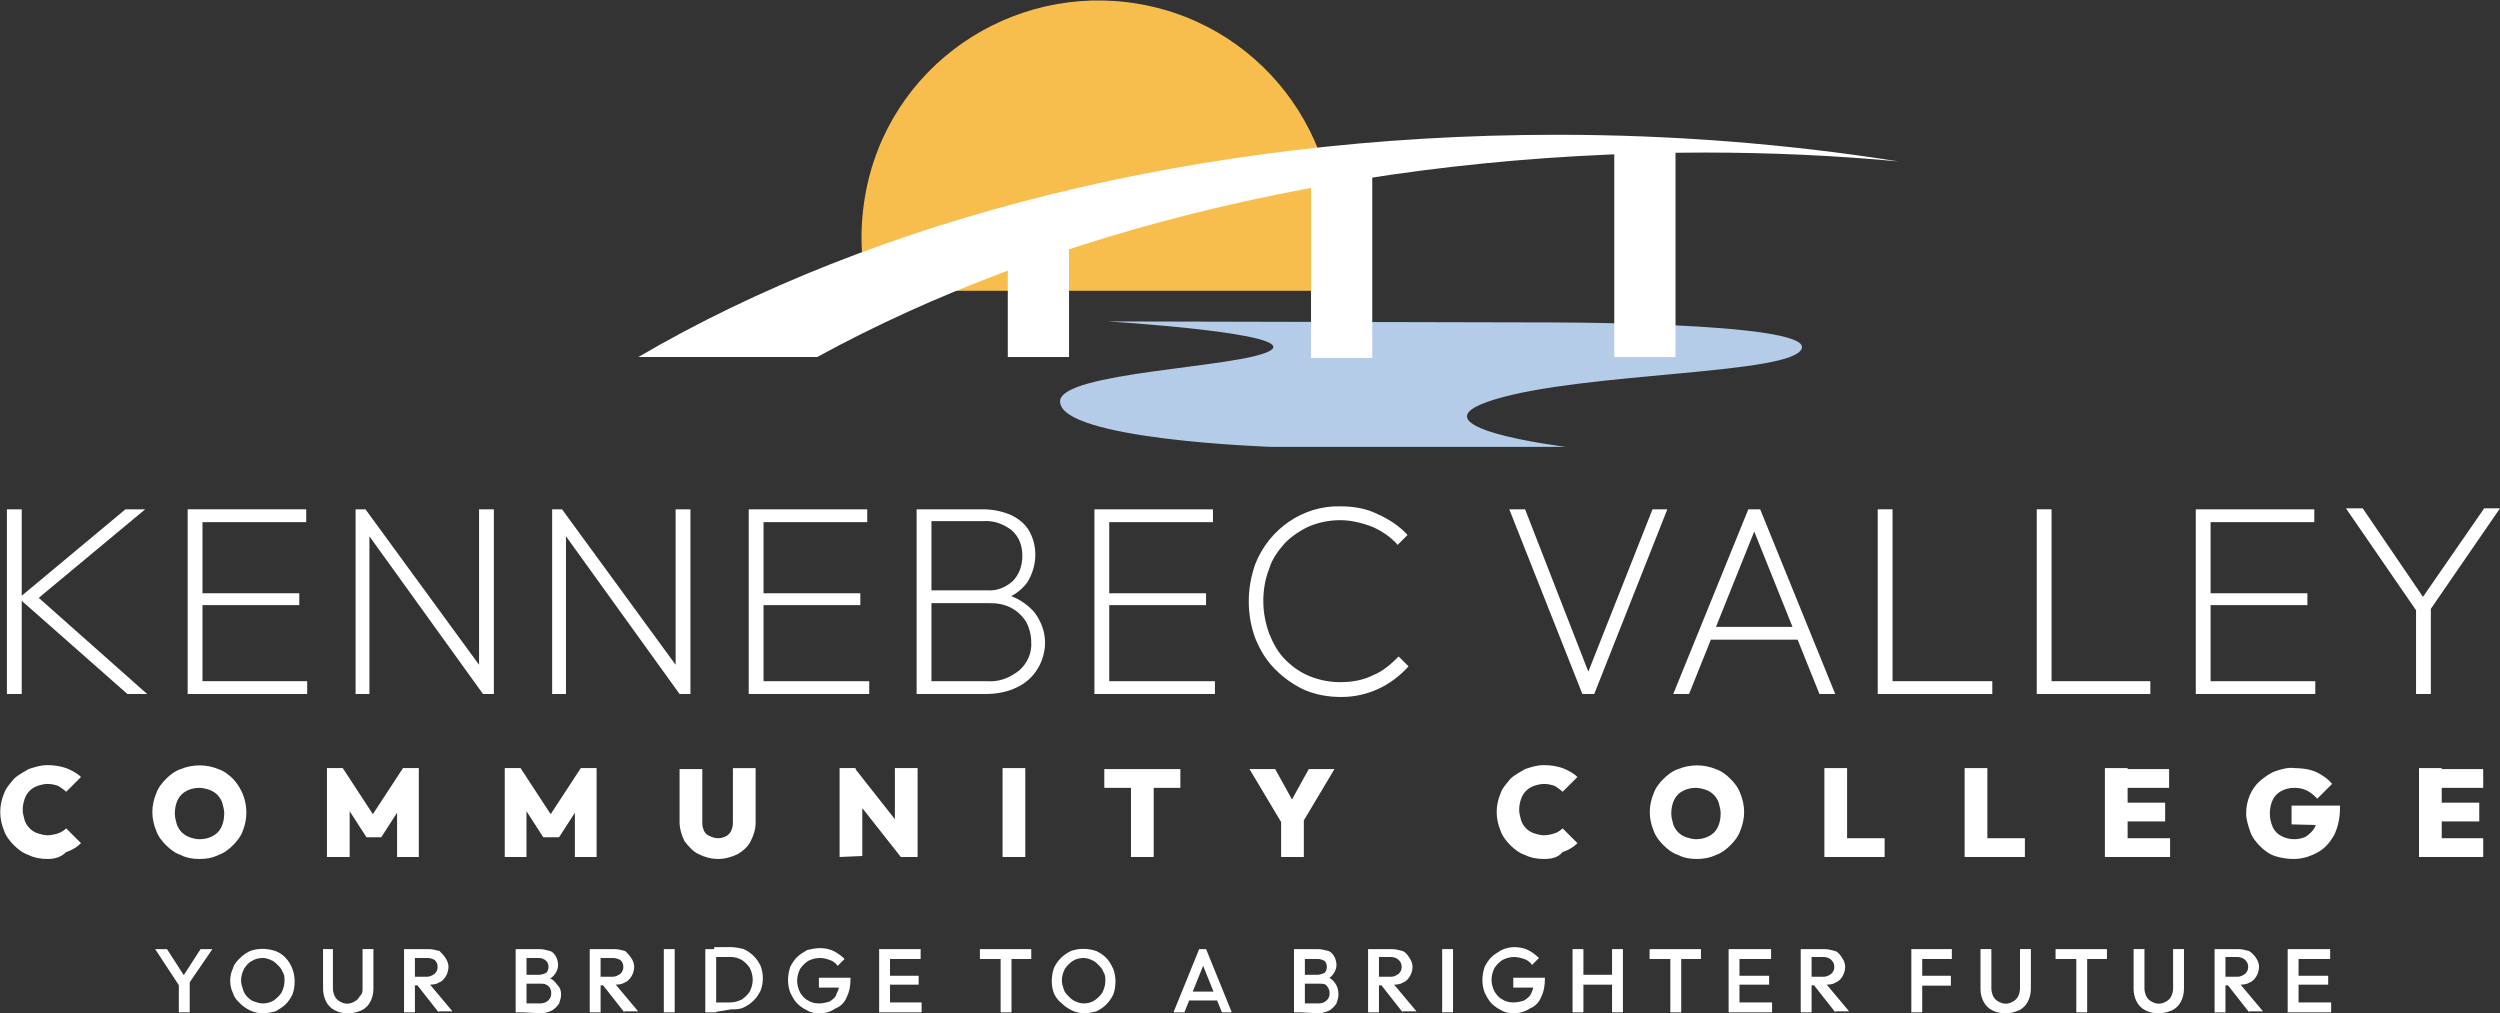
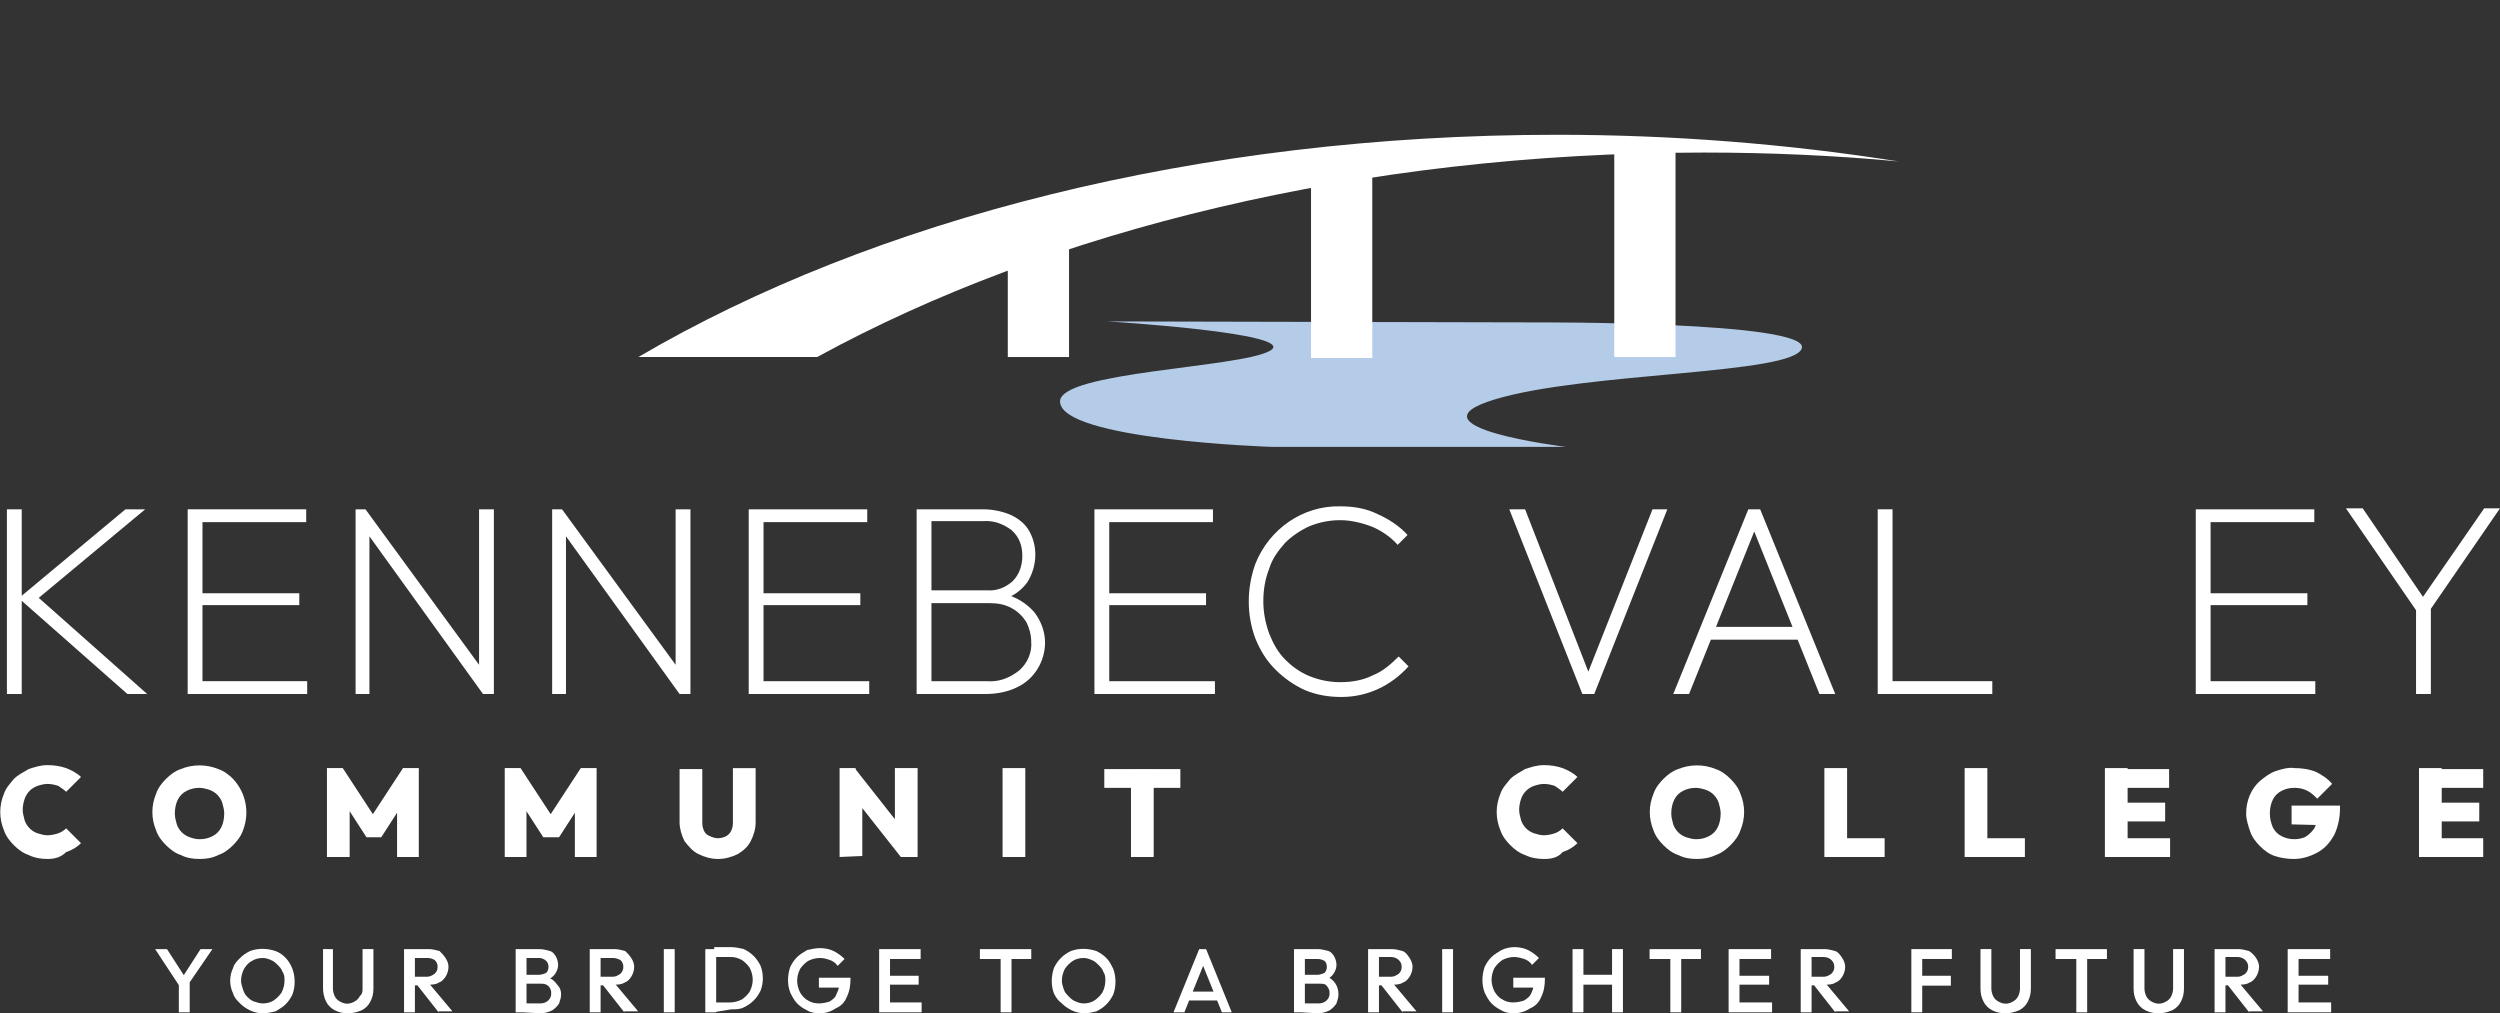
<svg xmlns="http://www.w3.org/2000/svg" version="1.1" id="Layer_1" x="0px" y="0px" viewBox="0 0 253.1 102.6" style="enable-background:new 0 0 253.1 102.6;" xml:space="preserve">
  <rect x="0" y="0" width="253.1" height="102.6" fill="#333333" stroke="none" />
  <style type="text/css">
	.st0{fill-rule:evenodd;clip-rule:evenodd;fill:#F8BE4D;}
	.st1{fill-rule:evenodd;clip-rule:evenodd;fill:#B5CCE8;}
	.st2{fill-rule:evenodd;clip-rule:evenodd;fill:#FFFFFF;}
	.st3{fill:#FFFFFF;}
</style>
  <g id="KVCC_Logo" transform="translate(-102.28 -196.36)">
-     <path id="Path_132" class="st0" d="M236.8,225.7c3-12.9-5.1-25.8-18-28.7s-25.8,5.1-28.7,18c-0.4,1.8-0.6,3.6-0.6,5.4   c0,1.8,0.2,3.6,0.6,5.4H236.8L236.8,225.7z" />
    <path id="Path_133" class="st1" d="M214.4,228.9c0,0,19.8,1.2,16.4,3c-3.1,1.7-21.2,2.1-21.2,5.1c0,3.9,21.4,4.6,21.4,4.6h29.8   c0,0-16.4-2-7.2-4.8s30.4-2.5,31.1-5.2s-26.6-2.6-26.6-2.6L214.4,228.9L214.4,228.9z" />
    <g id="Group_357" transform="translate(166.909 210.005)">
      <path id="Path_134" class="st2" d="M93,0c11.6,0,23.2,0.9,34.6,2.7c-6.4-0.6-13-0.9-19.7-0.9c-34.8,0-66.4,7.9-89.8,20.7H0    C23.7,8.6,56.6,0,93,0L93,0z" />
      <rect id="Rectangle_247" x="37.4" y="8.8" class="st3" width="6.2" height="13.7" />
      <rect id="Rectangle_248" x="68.1" y="1.6" class="st3" width="6.2" height="21" />
      <rect id="Rectangle_249" x="98.8" y="1.1" class="st3" width="6.2" height="21.4" />
    </g>
    <g id="Group_358" transform="translate(102.28 247.622)">
      <path id="Path_135" class="st3" d="M0.7,19V0.3h1.5V19H0.7z M12.9,19l-11-9.7l10.8-9h2L3.4,9.7V8.8L14.9,19L12.9,19L12.9,19z" />
      <path id="Path_136" class="st3" d="M19,19V0.3h1.5V19H19z M19.9,1.6V0.3H31v1.3L19.9,1.6z M19.9,10V8.8h10.4V10L19.9,10z M19.9,19    v-1.3h11.2V19L19.9,19z" />
      <path id="Path_137" class="st3" d="M36,19V0.3h1l0.4,1.8V19L36,19L36,19z M48.9,19L36.8,2.2L37,0.3L49.2,17L48.9,19L48.9,19z     M48.9,19l-0.4-1.7v-17h1.5V19H48.9z" />
      <path id="Path_138" class="st3" d="M55.9,19V0.3h1l0.4,1.8V19L55.9,19L55.9,19z M68.8,19L56.7,2.2l0.2-1.9L69.1,17L68.8,19    L68.8,19z M68.8,19l-0.4-1.7v-17h1.5V19H68.8z" />
      <path id="Path_139" class="st3" d="M75.8,19V0.3h1.5V19H75.8z M76.7,1.6V0.3h11.1v1.3L76.7,1.6z M76.7,10V8.8h10.4V10L76.7,10z     M76.7,19v-1.3H88V19L76.7,19z" />
      <path id="Path_140" class="st3" d="M92.8,19V0.3h1.5V19H92.8z M93.7,19v-1.3h6.2c1.2,0.1,2.3-0.3,3.3-1.1c0.8-0.7,1.3-1.8,1.2-2.9    c0-0.7-0.2-1.4-0.5-2c-0.4-0.6-0.9-1.1-1.5-1.4c-0.7-0.4-1.5-0.5-2.2-0.5h-6.5V8.5h6.2c1,0.1,1.9-0.3,2.6-0.9c0.7-0.7,1-1.6,1-2.6    c0-1-0.3-1.9-1.1-2.6c-0.8-0.6-1.8-1-2.9-0.9h-5.9V0.3h5.9c1,0,2,0.2,2.9,0.6c0.8,0.4,1.4,0.9,1.8,1.6c0.9,1.6,0.8,3.6-0.2,5.2    c-0.6,0.8-1.4,1.4-2.4,1.7l0.2-0.5c1.1,0.3,2.1,0.9,2.9,1.8c0.7,0.9,1.1,2,1.1,3.1c0,1.9-1.1,3.7-2.8,4.5c-1,0.5-2.1,0.7-3.3,0.7    L93.7,19L93.7,19z" />
      <path id="Path_141" class="st3" d="M110.8,19V0.3h1.5V19H110.8z M111.7,1.6V0.3h11.1v1.3L111.7,1.6z M111.7,10V8.8h10.4V10    L111.7,10z M111.7,19v-1.3H123V19L111.7,19z" />
      <path id="Path_142" class="st3" d="M135.8,19.3c-1.3,0-2.5-0.2-3.7-0.7c-1.1-0.5-2.1-1.2-3-2.1c-0.9-0.9-1.5-1.9-2-3.1    c-0.9-2.4-0.9-5.1,0-7.6c1.4-3.5,4.8-5.9,8.6-5.8c1.3,0,2.6,0.2,3.8,0.8c1.1,0.5,2.2,1.2,3,2.1l-1,1c-0.7-0.8-1.6-1.4-2.5-1.8    c-1-0.4-2.2-0.7-3.3-0.7c-1.1,0-2.1,0.2-3.1,0.6c-0.9,0.4-1.8,1-2.5,1.7c-0.7,0.8-1.3,1.6-1.6,2.6c-0.4,1-0.6,2.1-0.6,3.3    c0,1.1,0.2,2.2,0.6,3.3c0.4,1,0.9,1.9,1.6,2.6c0.7,0.7,1.5,1.3,2.5,1.7c1,0.4,2,0.6,3.1,0.6c1.2,0,2.3-0.2,3.3-0.7    c1-0.4,1.8-1.1,2.6-1.9l1,1C140.8,18.2,138.4,19.3,135.8,19.3L135.8,19.3z" />
      <path id="Path_143" class="st3" d="M160.2,19l-7.4-18.7h1.6l6.7,17.2h-0.6l6.8-17.2h1.5L161.4,19H160.2L160.2,19z" />
      <path id="Path_144" class="st3" d="M169.4,19L177,0.3h1.2l7.6,18.7h-1.6l-6.9-17.2h0.6L171,19H169.4z M172.7,13.5v-1.3h9.7v1.3    H172.7z" />
      <path id="Path_145" class="st3" d="M190.1,19V0.3h1.5V19H190.1z M191.1,19v-1.3h10.6V19H191.1z" />
-       <path id="Path_146" class="st3" d="M206.2,19V0.3h1.5V19H206.2z M207.1,19v-1.3h10.6V19H207.1z" />
      <path id="Path_147" class="st3" d="M222.3,19V0.3h1.5V19H222.3z M223.2,1.6V0.3h11.1v1.3L223.2,1.6z M223.2,10V8.8h10.4V10    L223.2,10z M223.2,19v-1.3h11.2V19L223.2,19z" />
      <path id="Path_148" class="st3" d="M245,11.1l-7.5-10.9h1.7l6.4,9.4H245l6.5-9.4h1.6l-7.5,10.9H245L245,11.1z M244.6,19v-9h1.5v9    L244.6,19z" />
      <path id="Path_149" class="st3" d="M4.8,35.7c-0.6,0-1.3-0.1-1.9-0.4c-0.6-0.2-1.1-0.6-1.5-1c-0.4-0.4-0.8-0.9-1-1.5    c-0.5-1.2-0.5-2.5,0-3.7c0.2-0.6,0.6-1,1-1.5c0.4-0.4,1-0.7,1.5-1c0.6-0.2,1.2-0.4,1.9-0.4c0.7,0,1.3,0.1,1.9,0.3    c0.5,0.2,1.1,0.5,1.5,0.9l-1.5,1.5c-0.2-0.2-0.5-0.4-0.8-0.6c-0.3-0.1-0.7-0.2-1.1-0.2c-0.3,0-0.7,0.1-1,0.2    c-0.3,0.1-0.6,0.3-0.8,0.5c-0.2,0.2-0.4,0.5-0.5,0.8c-0.1,0.3-0.2,0.7-0.2,1.1c0,0.4,0.1,0.7,0.2,1.1c0.1,0.3,0.3,0.6,0.5,0.8    c0.2,0.2,0.5,0.4,0.8,0.5c0.3,0.1,0.7,0.2,1,0.2c0.4,0,0.8-0.1,1.1-0.2c0.3-0.1,0.6-0.3,0.8-0.5l1.5,1.5c-0.4,0.4-0.9,0.7-1.5,0.9    C6.1,35.6,5.4,35.7,4.8,35.7L4.8,35.7z" />
      <path id="Path_150" class="st3" d="M20.2,35.7c-0.7,0-1.3-0.1-1.9-0.4c-0.6-0.2-1.1-0.6-1.5-1c-0.4-0.4-0.8-0.9-1-1.5    c-0.5-1.2-0.5-2.5,0-3.7c0.2-0.6,0.6-1.1,1-1.5c0.4-0.4,0.9-0.8,1.5-1c1.2-0.5,2.6-0.5,3.8,0c0.6,0.2,1.1,0.6,1.5,1    c1.3,1.4,1.7,3.4,1,5.2c-0.2,0.6-0.6,1.1-1,1.5c-0.4,0.4-0.9,0.8-1.5,1C21.5,35.6,20.9,35.7,20.2,35.7L20.2,35.7z M20.2,33.7    c0.5,0,0.9-0.1,1.3-0.3c0.4-0.2,0.7-0.5,0.9-0.9c0.2-0.4,0.3-0.9,0.3-1.4c0-0.4-0.1-0.7-0.2-1.1c-0.1-0.3-0.3-0.6-0.5-0.8    c-0.2-0.2-0.5-0.4-0.8-0.5c-0.3-0.1-0.7-0.2-1-0.2c-0.5,0-0.9,0.1-1.3,0.3c-0.4,0.2-0.7,0.5-0.9,0.9c-0.2,0.4-0.3,0.9-0.3,1.4    c0,0.4,0.1,0.7,0.2,1.1c0.1,0.3,0.3,0.6,0.5,0.8c0.2,0.2,0.5,0.4,0.8,0.5C19.5,33.6,19.8,33.7,20.2,33.7L20.2,33.7z" />
      <path id="Path_151" class="st3" d="M33.1,35.5v-9h1.6l3.4,5.2h-0.7l3.4-5.2h1.6v9h-2.2v-5.2l0.4,0.1l-2,3.1h-1.5l-2-3.1l0.3-0.1    v5.2L33.1,35.5z" />
      <path id="Path_152" class="st3" d="M51.1,35.5v-9h1.6l3.4,5.2h-0.7l3.4-5.2h1.6v9h-2.2v-5.2l0.4,0.1l-2,3.1H55l-2-3.1l0.3-0.1v5.2    L51.1,35.5z" />
      <path id="Path_153" class="st3" d="M72.7,35.7c-0.7,0-1.4-0.2-2-0.5c-0.6-0.3-1-0.8-1.4-1.3c-0.3-0.6-0.5-1.3-0.5-1.9v-5.4h2.3    v5.5c0,0.3,0.1,0.6,0.2,0.8c0.1,0.2,0.3,0.4,0.6,0.5c0.2,0.1,0.5,0.2,0.8,0.2c0.3,0,0.6-0.1,0.8-0.2c0.2-0.1,0.4-0.3,0.5-0.5    c0.1-0.2,0.2-0.5,0.2-0.8v-5.6h2.3V32c0,0.7-0.2,1.3-0.5,1.9c-0.3,0.6-0.8,1-1.3,1.3C74.1,35.5,73.4,35.7,72.7,35.7L72.7,35.7z" />
      <path id="Path_154" class="st3" d="M85,35.5v-9h1.6l0.7,1.8v7.1L85,35.5z M91.2,35.5L86,28.9l0.6-2.3l5.2,6.6L91.2,35.5L91.2,35.5    z M91.2,35.5l-0.6-1.9v-7.1h2.3v9L91.2,35.5z" />
      <path id="Path_155" class="st3" d="M101.5,35.5v-9h2.3v9L101.5,35.5z" />
      <path id="Path_156" class="st3" d="M111.8,28.5v-1.9h7.7v1.9H111.8z M114.5,35.5v-8.9h2.3v8.9H114.5z" />
-       <path id="Path_157" class="st3" d="M129.9,32.3l-3.4-5.7h2.6l2.6,4.7h-1.8l2.6-4.7h2.6l-3.4,5.7H129.9L129.9,32.3z M129.7,35.5    v-4.1h2.3v4.1H129.7z" />
      <path id="Path_158" class="st3" d="M156.3,35.7c-0.6,0-1.3-0.1-1.9-0.4c-0.6-0.2-1.1-0.6-1.5-1c-0.4-0.4-0.8-0.9-1-1.5    c-0.5-1.2-0.5-2.5,0-3.7c0.2-0.6,0.6-1,1-1.5c0.4-0.4,1-0.7,1.5-1c0.6-0.2,1.2-0.4,1.9-0.4c0.7,0,1.3,0.1,1.9,0.3    c0.5,0.2,1.1,0.5,1.5,0.9l-1.5,1.5c-0.2-0.2-0.5-0.4-0.8-0.6c-0.3-0.1-0.7-0.2-1.1-0.2c-0.3,0-0.7,0.1-1,0.2    c-0.3,0.1-0.6,0.3-0.8,0.5c-0.2,0.2-0.4,0.5-0.5,0.8c-0.1,0.3-0.2,0.7-0.2,1.1c0,0.4,0.1,0.7,0.2,1.1c0.1,0.3,0.3,0.6,0.5,0.8    c0.2,0.2,0.5,0.4,0.8,0.5c0.3,0.1,0.7,0.2,1,0.2c0.4,0,0.8-0.1,1.1-0.2c0.3-0.1,0.6-0.3,0.8-0.5l1.5,1.5c-0.4,0.4-0.9,0.7-1.5,0.9    C157.7,35.6,157,35.7,156.3,35.7L156.3,35.7z" />
      <path id="Path_159" class="st3" d="M171.8,35.7c-0.7,0-1.3-0.1-1.9-0.4c-0.6-0.2-1.1-0.6-1.5-1c-0.4-0.4-0.8-0.9-1-1.5    c-0.5-1.2-0.5-2.5,0-3.7c0.2-0.6,0.6-1.1,1-1.5c0.4-0.4,0.9-0.8,1.5-1c1.2-0.5,2.6-0.5,3.8,0c0.6,0.2,1.1,0.6,1.5,1    c0.4,0.4,0.8,0.9,1,1.5c0.5,1.2,0.5,2.5,0,3.7c-0.2,0.6-0.6,1.1-1,1.5c-0.4,0.4-0.9,0.8-1.5,1C173.1,35.6,172.4,35.7,171.8,35.7    L171.8,35.7z M171.7,33.7c0.5,0,0.9-0.1,1.3-0.3c0.4-0.2,0.7-0.5,0.9-0.9c0.2-0.4,0.3-0.9,0.3-1.4c0-0.4-0.1-0.7-0.2-1.1    c-0.1-0.3-0.3-0.6-0.5-0.8c-0.2-0.2-0.5-0.4-0.8-0.5c-0.3-0.1-0.7-0.2-1-0.2c-0.5,0-0.9,0.1-1.3,0.3c-0.4,0.2-0.7,0.5-0.9,0.9    c-0.2,0.4-0.3,0.9-0.3,1.4c0,0.4,0.1,0.7,0.2,1.1c0.1,0.3,0.3,0.6,0.5,0.8c0.2,0.2,0.5,0.4,0.8,0.5    C171,33.6,171.4,33.7,171.7,33.7L171.7,33.7z" />
      <path id="Path_160" class="st3" d="M184.7,35.5v-9h2.3v9L184.7,35.5z M186.5,35.5v-1.9h4.3v1.9L186.5,35.5z" />
      <path id="Path_161" class="st3" d="M198.9,35.5v-9h2.3v9L198.9,35.5z M200.7,35.5v-1.9h4.3v1.9L200.7,35.5z" />
      <path id="Path_162" class="st3" d="M213.1,35.5v-9h2.3v9L213.1,35.5z M214.8,28.5v-1.9h4.8v1.9H214.8z M214.8,31.9V30h4.4v1.9    H214.8z M214.8,35.5v-1.9h4.9v1.9H214.8z" />
      <path id="Path_163" class="st3" d="M232.2,35.7c-0.6,0-1.3-0.1-1.9-0.3c-0.6-0.2-1.1-0.6-1.5-1c-0.4-0.4-0.8-0.9-1-1.5    c-0.2-0.6-0.4-1.2-0.4-1.8c0-1.3,0.5-2.5,1.4-3.3c0.5-0.4,1-0.8,1.6-1c0.6-0.2,1.3-0.4,1.9-0.3c0.7,0,1.5,0.1,2.2,0.4    c0.6,0.3,1.2,0.7,1.6,1.2l-1.5,1.5c-0.3-0.3-0.6-0.6-1-0.8c-0.4-0.2-0.8-0.3-1.3-0.3c-0.5,0-0.9,0.1-1.3,0.3    c-0.4,0.2-0.7,0.5-0.9,0.9c-0.2,0.4-0.3,0.9-0.3,1.4c0,0.5,0.1,0.9,0.3,1.4c0.2,0.4,0.5,0.7,0.9,0.9c0.4,0.2,0.8,0.3,1.3,0.3    c0.4,0,0.9-0.1,1.2-0.3c0.3-0.2,0.6-0.5,0.8-0.8c0.2-0.4,0.3-0.8,0.3-1.3l1.5,1l-4.1-0.1v-1.9h4.9v0.3c0,0.9-0.2,1.9-0.6,2.7    c-0.4,0.7-0.9,1.3-1.6,1.7C233.8,35.5,233,35.7,232.2,35.7L232.2,35.7z" />
      <path id="Path_164" class="st3" d="M244.9,35.5v-9h2.3v9L244.9,35.5z M246.6,28.5v-1.9h4.8v1.9H246.6z M246.6,31.9V30h4.4v1.9    H246.6z M246.6,35.5v-1.9h4.8v1.9H246.6z" />
    </g>
    <g id="Group_359" transform="translate(117.985 292.347)">
      <path id="Path_165" class="st3" d="M2.5,3.9L0,0.1h1.2l2,3.1H2.6l2-3.1h1.2L3.2,3.9H2.5z M2.4,6.5V3.3h1.1v3.2L2.4,6.5z" />
      <path id="Path_166" class="st3" d="M10.9,6.6c-0.4,0-0.9-0.1-1.3-0.3c-0.4-0.2-0.7-0.4-1-0.7C8.3,5.3,8,5,7.9,4.6    C7.5,3.8,7.5,2.8,7.9,2C8,1.6,8.3,1.3,8.6,1c0.3-0.3,0.6-0.5,1-0.7c0.8-0.3,1.7-0.3,2.6,0c0.8,0.3,1.4,1,1.7,1.8    c0.3,0.8,0.3,1.8,0,2.6c-0.2,0.4-0.4,0.7-0.7,1c-0.3,0.3-0.7,0.5-1,0.7C11.8,6.5,11.3,6.6,10.9,6.6L10.9,6.6z M10.9,5.6    c0.4,0,0.8-0.1,1.1-0.3c0.3-0.2,0.6-0.5,0.8-0.8c0.2-0.4,0.3-0.8,0.3-1.2c0-0.3,0-0.6-0.2-0.9c-0.1-0.3-0.3-0.5-0.5-0.7    c-0.2-0.2-0.4-0.4-0.7-0.5C11.5,1.1,11.2,1,10.9,1c-0.4,0-0.8,0.1-1.1,0.3C9.4,1.5,9.2,1.8,9,2.1C8.8,2.5,8.7,2.9,8.7,3.3    c0,0.3,0.1,0.6,0.2,0.9C9,4.5,9.1,4.7,9.3,4.9C9.5,5.1,9.7,5.3,10,5.4C10.3,5.5,10.6,5.6,10.9,5.6L10.9,5.6z" />
      <path id="Path_167" class="st3" d="M19.5,6.6c-0.5,0-0.9-0.1-1.3-0.3c-0.4-0.2-0.7-0.5-0.9-0.9C17.1,5,17,4.5,17,4.1v-4H18v4    c0,0.3,0.1,0.6,0.2,0.8c0.1,0.2,0.3,0.4,0.5,0.5c0.5,0.3,1,0.3,1.5,0c0.2-0.1,0.4-0.3,0.5-0.5C21,4.6,21,4.4,21,4.1v-4h1.1v4    c0,0.5-0.1,0.9-0.3,1.3c-0.2,0.4-0.5,0.7-0.9,0.9C20.4,6.5,20,6.6,19.5,6.6L19.5,6.6z" />
      <path id="Path_168" class="st3" d="M25.2,6.5V0.1h1.1v6.4L25.2,6.5z M25.9,3.8V2.9h1.6c0.3,0,0.5-0.1,0.8-0.3    c0.2-0.2,0.3-0.4,0.3-0.7c0-0.3-0.1-0.5-0.3-0.7C28.1,1.1,27.9,1,27.6,1h-1.6V0.1h1.7c0.4,0,0.7,0.1,1.1,0.2    C29,0.5,29.2,0.7,29.4,1c0.2,0.3,0.3,0.6,0.3,0.9c0,0.3-0.1,0.7-0.3,1c-0.2,0.3-0.4,0.5-0.7,0.6c-0.3,0.2-0.7,0.2-1.1,0.2    L25.9,3.8L25.9,3.8z M28.7,6.5l-2.2-2.8l1-0.4l2.6,3.1H28.7L28.7,6.5z" />
      <path id="Path_169" class="st3" d="M36.5,6.5V0.1h1.1v6.4L36.5,6.5z M37.2,6.5V5.6H39c0.3,0,0.6-0.1,0.8-0.3    c0.2-0.2,0.3-0.4,0.3-0.7c0-0.2,0-0.3-0.1-0.5c-0.1-0.2-0.2-0.3-0.4-0.4c-0.2-0.1-0.4-0.1-0.6-0.1h-1.8V2.7h1.7    c0.2,0,0.5-0.1,0.7-0.2c0.3-0.3,0.3-0.9,0-1.2C39.4,1.1,39.1,1,38.9,1h-1.7V0.1h1.7c0.4,0,0.7,0.1,1.1,0.2    c0.3,0.1,0.5,0.4,0.6,0.6c0.1,0.2,0.2,0.5,0.2,0.8c0,0.3-0.1,0.6-0.3,0.9c-0.2,0.3-0.5,0.5-0.8,0.6L39.8,3    c0.4,0.1,0.7,0.4,0.9,0.7C41,4,41.1,4.3,41.1,4.7c0,0.3-0.1,0.6-0.2,0.9c-0.2,0.3-0.4,0.5-0.7,0.7c-0.4,0.2-0.8,0.3-1.2,0.3    L37.2,6.5L37.2,6.5z" />
      <path id="Path_170" class="st3" d="M44,6.5V0.1h1.1v6.4L44,6.5z M44.7,3.8V2.9h1.6c0.3,0,0.5-0.1,0.8-0.3c0.2-0.2,0.3-0.4,0.3-0.7    c0-0.3-0.1-0.5-0.3-0.7C46.9,1.1,46.6,1,46.4,1h-1.6V0.1h1.7c0.4,0,0.7,0.1,1.1,0.2C47.8,0.5,48,0.7,48.2,1    c0.2,0.3,0.3,0.6,0.3,0.9c0,0.3-0.1,0.7-0.3,1c-0.2,0.3-0.4,0.5-0.7,0.6c-0.3,0.2-0.7,0.2-1.1,0.2L44.7,3.8L44.7,3.8z M47.5,6.5    l-2.2-2.8l1-0.4l2.6,3.1H47.5z" />
      <path id="Path_171" class="st3" d="M51.5,6.5V0.1h1.1v6.4L51.5,6.5z" />
      <path id="Path_172" class="st3" d="M55.7,6.5V0.1h1.1v6.4L55.7,6.5z M56.5,6.5v-1h1.7c0.4,0,0.8-0.1,1.2-0.3    c0.3-0.2,0.6-0.5,0.8-0.8c0.2-0.4,0.3-0.8,0.3-1.2c0-0.4-0.1-0.8-0.3-1.2c-0.2-0.3-0.5-0.6-0.8-0.8c-0.4-0.2-0.7-0.3-1.1-0.3h-1.7    v-1h1.7c0.4,0,0.9,0.1,1.3,0.2c0.4,0.2,0.7,0.4,1,0.7c0.3,0.3,0.5,0.6,0.7,1c0.3,0.8,0.3,1.7,0,2.5c-0.2,0.4-0.4,0.7-0.7,1    c-0.3,0.3-0.6,0.5-1,0.7c-0.4,0.2-0.8,0.2-1.3,0.2L56.5,6.5L56.5,6.5z" />
      <path id="Path_173" class="st3" d="M67.2,6.6c-0.4,0-0.9-0.1-1.2-0.3c-0.4-0.2-0.7-0.4-1-0.7c-0.3-0.3-0.5-0.7-0.7-1.1    c-0.3-0.8-0.3-1.7,0-2.6c0.2-0.4,0.4-0.7,0.7-1c0.3-0.3,0.7-0.5,1-0.7C66.4,0.1,66.9,0,67.3,0c0.5,0,1,0.1,1.4,0.3    c0.4,0.2,0.8,0.5,1.1,0.8l-0.7,0.7c-0.2-0.3-0.5-0.5-0.8-0.6C68,1.1,67.7,1,67.3,1c-0.4,0-0.8,0.1-1.2,0.3    c-0.3,0.2-0.6,0.5-0.8,0.8c-0.2,0.4-0.3,0.8-0.3,1.2c0,0.4,0.1,0.8,0.3,1.2c0.2,0.3,0.4,0.6,0.8,0.8c0.3,0.2,0.7,0.3,1.1,0.3    c0.4,0,0.8-0.1,1.1-0.2C68.6,5.2,68.9,5,69,4.6c0.2-0.4,0.3-0.7,0.2-1.1L69.9,4h-2.7V3h3.2v0.1c0,0.7-0.1,1.3-0.4,1.9    c-0.2,0.5-0.6,0.9-1.1,1.1C68.3,6.5,67.8,6.6,67.2,6.6L67.2,6.6z" />
      <path id="Path_174" class="st3" d="M73.3,6.5V0.1h1.1v6.4L73.3,6.5z M74,1.1v-1h3.5v1H74z M74,3.7V2.8h3.3v0.9H74z M74,6.5v-1h3.6    v1H74z" />
      <path id="Path_175" class="st3" d="M83.5,1.1v-1h5.2v1H83.5z M85.6,6.5V0.3h1.1v6.2H85.6z" />
      <path id="Path_176" class="st3" d="M94.1,6.6c-0.4,0-0.9-0.1-1.3-0.3c-0.4-0.2-0.7-0.4-1-0.7C91.4,5.3,91.2,5,91,4.6    c-0.3-0.8-0.3-1.7,0-2.6c0.2-0.4,0.4-0.7,0.7-1c0.3-0.3,0.6-0.5,1-0.7c0.8-0.3,1.7-0.3,2.6,0c0.4,0.2,0.7,0.4,1,0.7    c0.3,0.3,0.5,0.7,0.7,1.1c0.3,0.8,0.3,1.8,0,2.6c-0.2,0.4-0.4,0.7-0.7,1c-0.3,0.3-0.6,0.5-1,0.7C94.9,6.5,94.5,6.6,94.1,6.6    L94.1,6.6z M94,5.6c0.4,0,0.8-0.1,1.1-0.3c0.3-0.2,0.6-0.5,0.8-0.8c0.2-0.4,0.3-0.8,0.3-1.2c0-0.3,0-0.6-0.2-0.9    c-0.1-0.3-0.3-0.5-0.5-0.7c-0.2-0.2-0.4-0.4-0.7-0.5C94.6,1.1,94.3,1,94,1c-0.4,0-0.8,0.1-1.1,0.3c-0.3,0.2-0.6,0.5-0.8,0.8    c-0.2,0.4-0.3,0.8-0.3,1.2c0,0.3,0.1,0.6,0.2,0.9c0.1,0.3,0.3,0.5,0.5,0.7c0.2,0.2,0.4,0.4,0.7,0.5C93.4,5.5,93.7,5.6,94,5.6    L94,5.6z" />
      <path id="Path_177" class="st3" d="M103.1,6.5l2.6-6.4h0.7l2.6,6.4H108l-2.1-5.2h0.4l-2.1,5.2H103.1L103.1,6.5z M104.4,5.3V4.4    h3.4v0.9H104.4z" />
      <path id="Path_178" class="st3" d="M115.3,6.5V0.1h1.1v6.4L115.3,6.5z M116,6.5V5.6h1.8c0.3,0,0.6-0.1,0.8-0.3    c0.2-0.2,0.3-0.4,0.3-0.7c0-0.2,0-0.3-0.1-0.5c-0.1-0.2-0.2-0.3-0.3-0.4c-0.2-0.1-0.4-0.1-0.6-0.1H116V2.7h1.7    c0.2,0,0.5-0.1,0.7-0.2c0.3-0.3,0.3-0.9,0-1.2c-0.2-0.1-0.4-0.2-0.7-0.2H116V0.1h1.7c0.4,0,0.7,0.1,1.1,0.2    c0.3,0.1,0.5,0.4,0.6,0.6c0.1,0.2,0.2,0.5,0.2,0.8c0,0.3-0.1,0.6-0.3,0.9c-0.2,0.3-0.5,0.5-0.8,0.6l0.1-0.3    c0.4,0.1,0.7,0.4,0.9,0.7c0.2,0.3,0.3,0.7,0.3,1.1c0,0.3-0.1,0.6-0.2,0.9c-0.2,0.3-0.4,0.5-0.7,0.7c-0.4,0.2-0.8,0.3-1.2,0.3    L116,6.5L116,6.5z" />
      <path id="Path_179" class="st3" d="M122.8,6.5V0.1h1.1v6.4L122.8,6.5z M123.5,3.8V2.9h1.6c0.3,0,0.5-0.1,0.8-0.3    c0.2-0.2,0.3-0.4,0.3-0.7c0-0.3-0.1-0.5-0.3-0.7c-0.2-0.2-0.5-0.3-0.8-0.3h-1.6V0.1h1.7c0.4,0,0.7,0.1,1.1,0.2    c0.3,0.1,0.5,0.4,0.7,0.7c0.2,0.3,0.3,0.6,0.3,0.9c0,0.3-0.1,0.7-0.3,1c-0.2,0.3-0.4,0.5-0.7,0.6c-0.3,0.2-0.7,0.2-1.1,0.2    L123.5,3.8L123.5,3.8z M126.3,6.5l-2.2-2.8l1-0.4l2.6,3.1H126.3z" />
      <path id="Path_180" class="st3" d="M130.3,6.5V0.1h1.1v6.4L130.3,6.5z" />
      <path id="Path_181" class="st3" d="M137.5,6.6c-0.4,0-0.9-0.1-1.2-0.3c-0.4-0.2-0.7-0.4-1-0.7c-0.3-0.3-0.5-0.7-0.7-1.1    c-0.3-0.8-0.3-1.7,0-2.6c0.2-0.4,0.4-0.7,0.7-1c0.3-0.3,0.7-0.5,1-0.7c0.4-0.2,0.9-0.3,1.3-0.3c0.5,0,1,0.1,1.4,0.3    c0.4,0.2,0.8,0.5,1.1,0.8l-0.7,0.7c-0.2-0.3-0.5-0.5-0.8-0.6c-0.3-0.1-0.7-0.2-1-0.2c-0.4,0-0.8,0.1-1.2,0.3    c-0.3,0.2-0.6,0.5-0.8,0.8c-0.2,0.4-0.3,0.8-0.3,1.2c0,0.4,0.1,0.8,0.3,1.2c0.2,0.3,0.4,0.6,0.8,0.8c0.3,0.2,0.7,0.3,1.1,0.3    c0.4,0,0.8-0.1,1.1-0.2c0.3-0.2,0.6-0.4,0.7-0.7c0.2-0.4,0.3-0.7,0.2-1.1l0.7,0.5h-2.7V3h3.2v0.1c0,0.7-0.1,1.3-0.4,1.9    c-0.2,0.5-0.6,0.9-1.1,1.1C138.6,6.5,138,6.6,137.5,6.6L137.5,6.6z" />
      <path id="Path_182" class="st3" d="M143.5,6.5V0.1h1.1v6.4L143.5,6.5z M144.2,3.7v-1h3.6v1H144.2z M147.5,6.5V0.1h1.1v6.4    L147.5,6.5z" />
      <path id="Path_183" class="st3" d="M151.3,1.1v-1h5.2v1H151.3z M153.4,6.5V0.3h1.1v6.2H153.4z" />
      <path id="Path_184" class="st3" d="M159.3,6.5V0.1h1.1v6.4L159.3,6.5z M160.1,1.1v-1h3.5v1H160.1z M160.1,3.7V2.8h3.3v0.9H160.1z     M160.1,6.5v-1h3.6v1H160.1z" />
      <path id="Path_185" class="st3" d="M166.6,6.5V0.1h1.1v6.4L166.6,6.5z M167.3,3.8V2.9h1.6c0.3,0,0.5-0.1,0.8-0.3    c0.2-0.2,0.3-0.4,0.3-0.7c0-0.3-0.1-0.5-0.3-0.7c-0.2-0.2-0.5-0.3-0.8-0.3h-1.6V0.1h1.7c0.4,0,0.7,0.1,1.1,0.2    c0.3,0.1,0.5,0.4,0.7,0.7c0.2,0.3,0.3,0.6,0.3,0.9c0,0.3-0.1,0.7-0.3,1c-0.2,0.3-0.4,0.5-0.7,0.6c-0.3,0.2-0.7,0.2-1.1,0.2    L167.3,3.8L167.3,3.8z M170.1,6.5l-2.2-2.8l1-0.4l2.6,3.1H170.1z" />
      <path id="Path_186" class="st3" d="M177.8,6.5V0.1h1.1v6.4L177.8,6.5z M178.5,1.1v-1h3.4v1H178.5z M178.5,3.8v-1h3.3v1H178.5z" />
      <path id="Path_187" class="st3" d="M187.3,6.6c-0.5,0-0.9-0.1-1.3-0.3c-0.4-0.2-0.7-0.5-0.9-0.9c-0.2-0.4-0.3-0.8-0.3-1.3v-4h1.1    v4c0,0.3,0.1,0.6,0.2,0.8c0.1,0.2,0.3,0.4,0.5,0.5c0.5,0.3,1,0.3,1.5,0c0.2-0.1,0.4-0.3,0.5-0.5c0.1-0.2,0.2-0.5,0.2-0.8v-4h1.1v4    c0,0.5-0.1,0.9-0.3,1.3c-0.2,0.4-0.5,0.7-0.9,0.9C188.2,6.5,187.8,6.6,187.3,6.6L187.3,6.6z" />
      <path id="Path_188" class="st3" d="M192.4,1.1v-1h5.2v1H192.4z M194.5,6.5V0.3h1.1v6.2H194.5z" />
      <path id="Path_189" class="st3" d="M202.8,6.6c-0.5,0-0.9-0.1-1.3-0.3c-0.4-0.2-0.7-0.5-0.9-0.9c-0.2-0.4-0.3-0.8-0.3-1.3v-4h1.1    v4c0,0.3,0.1,0.6,0.2,0.8c0.1,0.2,0.3,0.4,0.5,0.5c0.5,0.3,1,0.3,1.5,0c0.2-0.1,0.4-0.3,0.5-0.5c0.1-0.2,0.2-0.5,0.2-0.8v-4h1.1v4    c0,0.5-0.1,0.9-0.3,1.3c-0.2,0.4-0.5,0.7-0.9,0.9C203.7,6.5,203.3,6.6,202.8,6.6L202.8,6.6z" />
      <path id="Path_190" class="st3" d="M208.5,6.5V0.1h1.1v6.4L208.5,6.5z M209.2,3.8V2.9h1.6c0.3,0,0.5-0.1,0.8-0.3    c0.2-0.2,0.3-0.4,0.3-0.7c0-0.3-0.1-0.5-0.3-0.7c-0.2-0.2-0.5-0.3-0.8-0.3h-1.6V0.1h1.7c0.4,0,0.7,0.1,1.1,0.2    c0.3,0.2,0.5,0.4,0.7,0.7c0.2,0.3,0.3,0.6,0.3,0.9c0,0.3-0.1,0.7-0.3,1c-0.2,0.3-0.4,0.5-0.7,0.6c-0.3,0.2-0.7,0.2-1.1,0.2    L209.2,3.8L209.2,3.8z M212,6.5l-2.2-2.8l1-0.4l2.6,3.1H212L212,6.5z" />
      <path id="Path_191" class="st3" d="M215.9,6.5V0.1h1.1v6.4L215.9,6.5z M216.7,1.1v-1h3.5v1H216.7z M216.7,3.7V2.8h3.3v0.9H216.7z     M216.7,6.5v-1h3.6v1H216.7z" />
    </g>
  </g>
</svg>